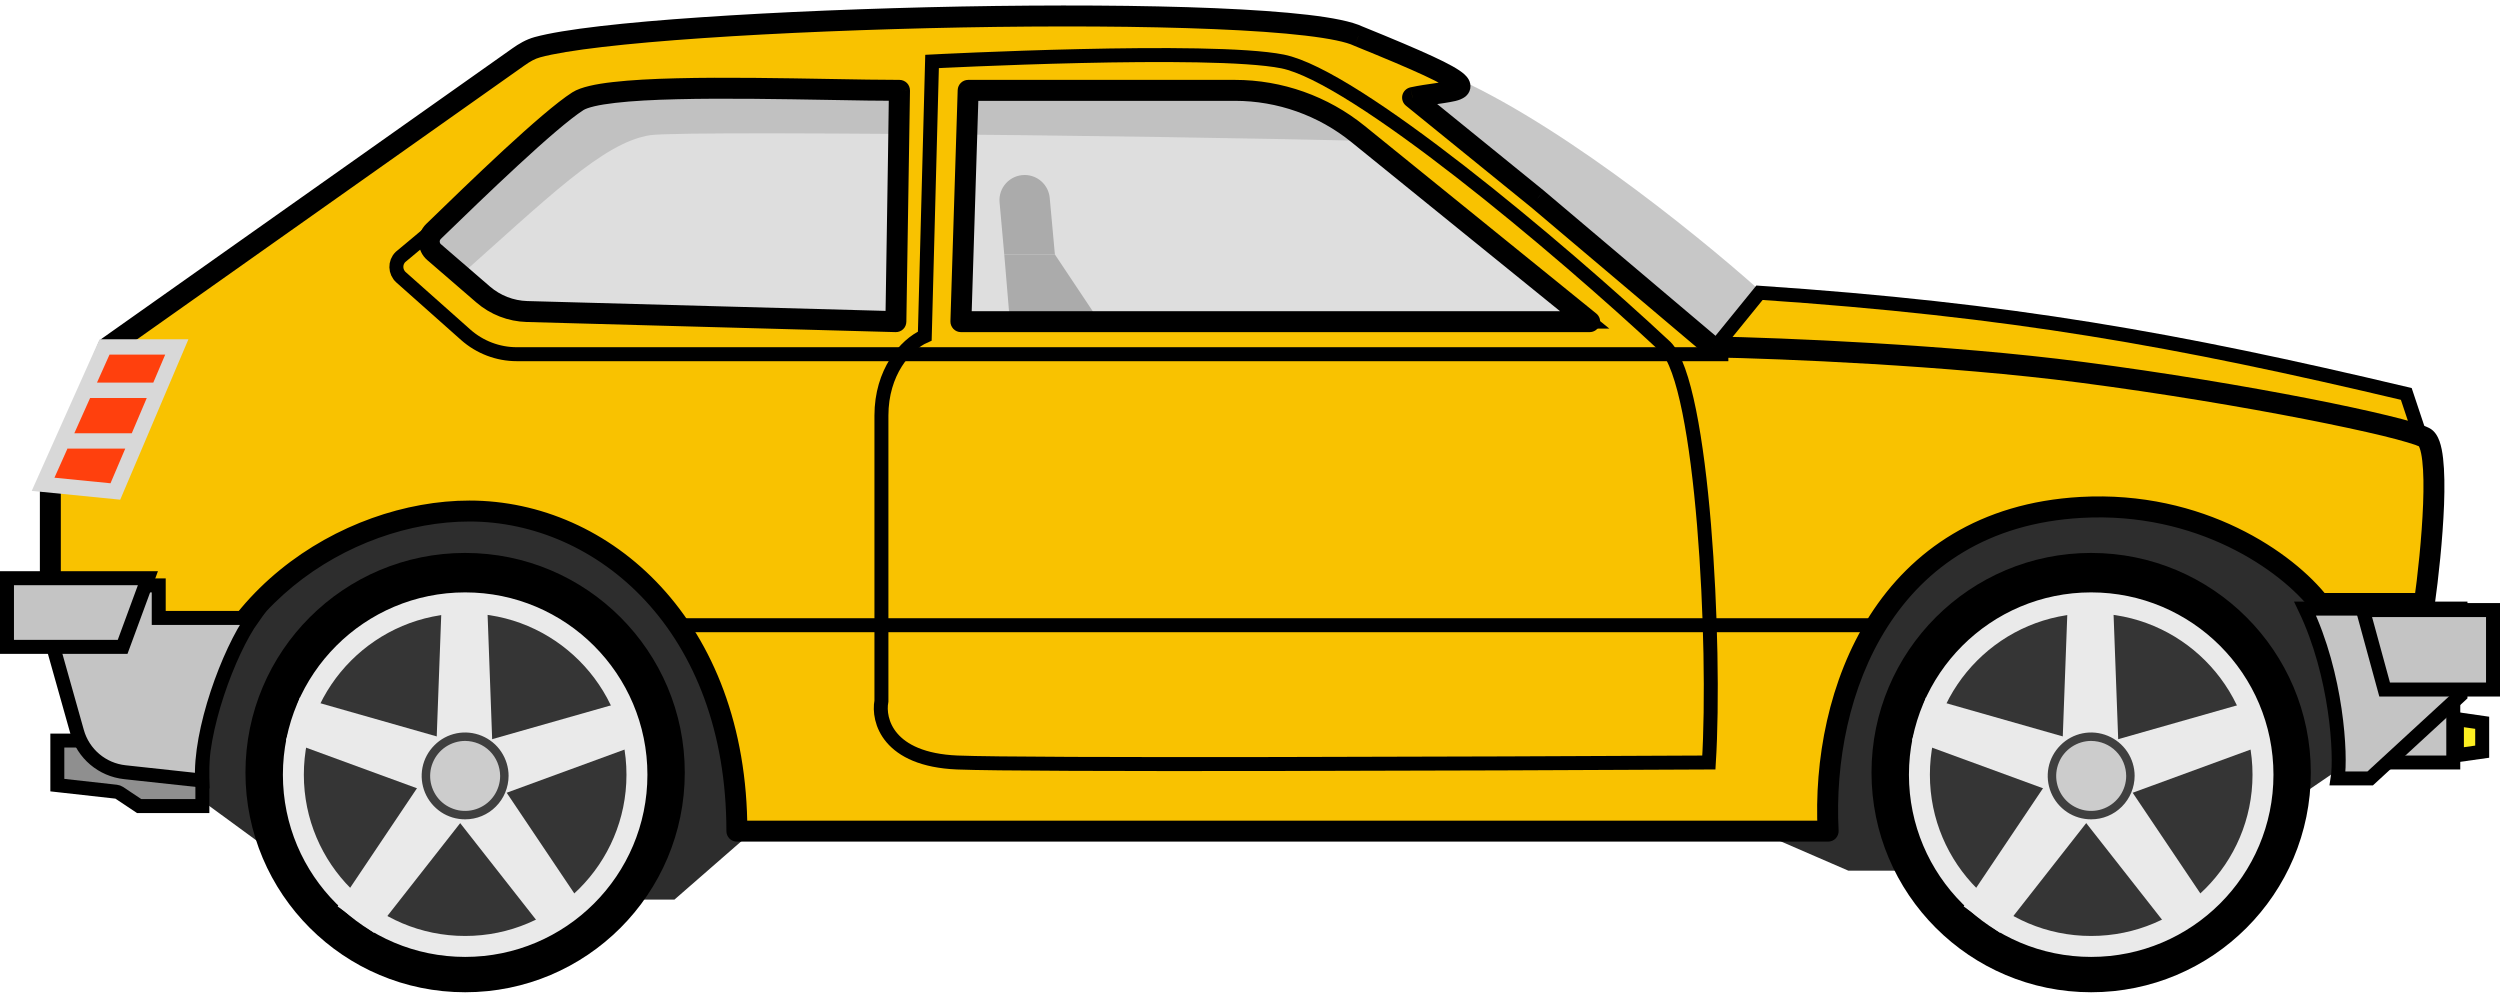
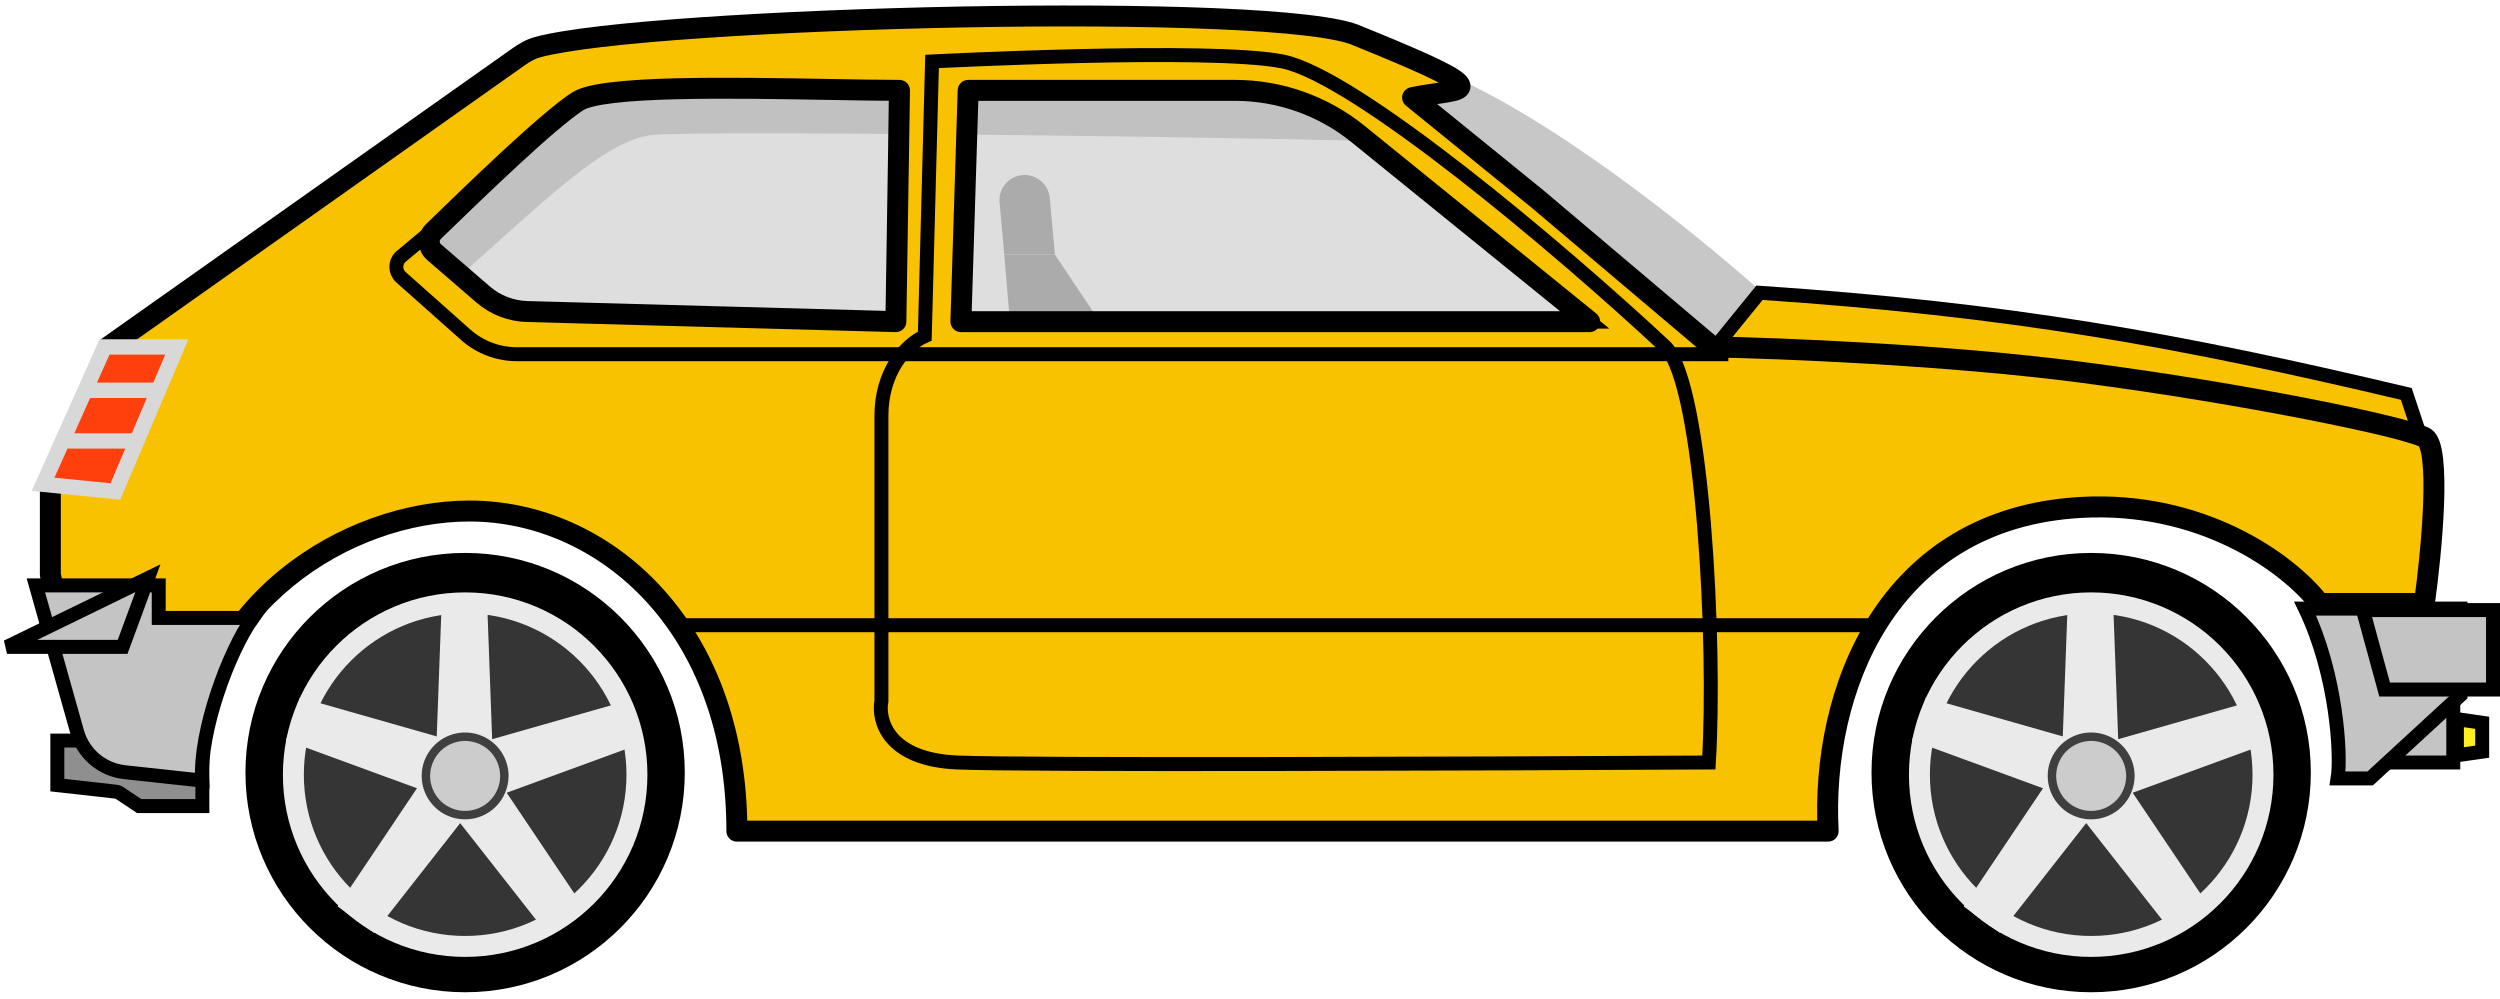
<svg xmlns="http://www.w3.org/2000/svg" height="143" node-id="1" sillyvg="true" template-height="143" template-width="358" version="1.1" viewBox="0 0 358 143" width="358">
  <defs node-id="43" />
-   <path d="M 42.91 69.86 L 19.63 106.60 L 48.60 127.82 L 96.21 127.82 L 116.39 110.22 L 233.85 110.22 L 264.89 123.68 L 277.83 123.68 L 305.77 128.85 L 338.37 106.60 L 333.71 69.86 L 272.66 61.58 L 254.55 93.67 L 133.47 89.01 L 116.39 69.86 L 42.91 69.86 Z" fill="#2d2d2d" fill-rule="nonzero" node-id="45" stroke="#2d2d2d" stroke-linecap="round" stroke-width="2" target-height="67.267" target-width="318.744" target-x="19.628" target-y="61.584" />
  <path d="M 143.14 28.99 C 142.94 26.88 144.61 25.06 146.73 25.06 L 146.73 25.06 C 148.59 25.06 150.15 26.48 150.32 28.34 L 151.06 36.44 L 143.81 36.44 L 143.14 28.99 Z" fill="#c4c4c4" fill-rule="nonzero" node-id="47" stroke="none" target-height="11.384" target-width="8.113" target-x="142.945" target-y="25.055" />
  <path d="M 143.81 36.44 L 151.06 36.44 L 159.34 48.86 L 144.85 48.86 L 143.81 36.44 Z" fill="#c4c4c4" fill-rule="nonzero" node-id="49" stroke="none" target-height="12.419" target-width="15.523" target-x="143.814" target-y="36.439" />
  <path d="M 66.61 142.09 C 83.98 142.09 98.06 128.00 98.06 110.63 C 98.06 93.26 83.98 79.18 66.61 79.18 C 49.23 79.18 35.15 93.26 35.15 110.63 C 35.15 128.00 49.23 142.09 66.61 142.09 Z" fill="#000000" fill-rule="nonzero" node-id="51" stroke="none" target-height="62.91" target-width="62.91" target-x="35.151" target-y="79.177" />
  <path d="M 66.61 135.53 C 80.19 135.53 91.21 124.52 91.21 110.94 C 91.21 97.35 80.19 86.33 66.61 86.33 C 53.02 86.33 42.01 97.35 42.01 110.94 C 42.01 124.52 53.02 135.53 66.61 135.53 Z" fill="#353535" fill-rule="nonzero" node-id="53" stroke="#eaeaea" stroke-linecap="butt" stroke-width="3" target-height="49.201" target-width="49.201" target-x="42.006" target-y="86.334" />
  <path d="M 70.67 111.11 L 62.33 111.11 L 63.28 85.48 L 69.73 85.48 L 70.67 111.11 Z" fill="#eaeaea" fill-rule="nonzero" node-id="55" stroke="none" target-height="25.631" target-width="8.339" target-x="62.333" target-y="85.483" />
  <path d="M 67.61 106.90 L 65.03 114.83 L 40.95 106.01 L 42.94 99.87 L 67.61 106.90 Z" fill="#eaeaea" fill-rule="nonzero" node-id="57" stroke="none" target-height="14.957" target-width="26.662" target-x="40.947" target-y="99.873" />
  <path d="M 62.64 108.51 L 69.40 113.41 L 53.57 133.59 L 48.35 129.80 L 62.64 108.51 Z" fill="#eaeaea" fill-rule="nonzero" node-id="59" stroke="none" target-height="25.074" target-width="21.046" target-x="48.35" target-y="108.514" />
  <path d="M 62.64 113.72 L 69.40 108.82 L 83.70 130.11 L 78.48 133.90 L 62.64 113.72 Z" fill="#eaeaea" fill-rule="nonzero" node-id="61" stroke="none" target-height="25.082" target-width="21.055" target-x="62.645" target-y="108.817" />
  <path d="M 67.61 115.33 L 65.03 107.40 L 89.69 100.38 L 91.69 106.51 L 67.61 115.33 Z" fill="#eaeaea" fill-rule="nonzero" node-id="63" stroke="none" target-height="14.948" target-width="26.662" target-x="65.027" target-y="100.383" />
  <path d="M 66.61 116.73 C 69.71 116.73 72.22 114.22 72.22 111.11 C 72.22 108.01 69.71 105.50 66.61 105.50 C 63.50 105.50 60.99 108.01 60.99 111.11 C 60.99 114.22 63.50 116.73 66.61 116.73 Z" fill="#cccccc" fill-rule="nonzero" node-id="65" stroke="none" target-height="11.232" target-width="11.232" target-x="60.99" target-y="105.498" />
  <path d="M 66.61 117.33 C 65.38 117.33 64.17 116.97 63.15 116.29 C 62.13 115.60 61.33 114.63 60.86 113.50 C 60.39 112.36 60.26 111.11 60.50 109.90 C 60.74 108.69 61.34 107.59 62.21 106.72 C 63.08 105.84 64.19 105.25 65.39 105.01 C 66.60 104.77 67.85 104.90 68.99 105.37 C 70.12 105.84 71.10 106.63 71.78 107.66 C 72.46 108.68 72.83 109.88 72.83 111.11 C 72.82 112.76 72.17 114.34 71.00 115.51 C 69.84 116.68 68.26 117.33 66.61 117.33 Z M 66.61 106.10 C 65.62 106.10 64.65 106.40 63.82 106.95 C 63.00 107.50 62.36 108.28 61.98 109.20 C 61.60 110.11 61.50 111.12 61.69 112.09 C 61.89 113.06 62.36 113.96 63.06 114.66 C 63.76 115.36 64.66 115.83 65.63 116.03 C 66.60 116.22 67.61 116.12 68.52 115.74 C 69.44 115.36 70.22 114.72 70.77 113.90 C 71.32 113.07 71.62 112.11 71.62 111.11 C 71.61 109.79 71.09 108.51 70.15 107.57 C 69.21 106.63 67.93 106.11 66.61 106.10 L 66.61 106.10 Z" fill="#3f3f3f" fill-rule="nonzero" node-id="67" stroke="none" target-height="12.563" target-width="12.563" target-x="60.265" target-y="104.772" />
  <path d="M 299.45 142.09 C 316.83 142.09 330.91 128.00 330.91 110.63 C 330.91 93.26 316.83 79.18 299.45 79.18 C 282.08 79.18 268.00 93.26 268.00 110.63 C 268.00 128.00 282.08 142.09 299.45 142.09 Z" fill="#000000" fill-rule="nonzero" node-id="69" stroke="none" target-height="62.91" target-width="62.91" target-x="268" target-y="79.177" />
  <path d="M 299.45 135.53 C 313.04 135.53 324.06 124.52 324.06 110.94 C 324.06 97.35 313.04 86.33 299.45 86.33 C 285.87 86.33 274.86 97.35 274.86 110.94 C 274.86 124.52 285.87 135.53 299.45 135.53 Z" fill="#353535" fill-rule="nonzero" node-id="71" stroke="#eaeaea" stroke-linecap="butt" stroke-width="3" target-height="49.201" target-width="49.201" target-x="274.855" target-y="86.334" />
  <path d="M 303.52 111.11 L 295.18 111.11 L 296.13 85.48 L 302.57 85.48 L 303.52 111.11 Z" fill="#eaeaea" fill-rule="nonzero" node-id="73" stroke="none" target-height="25.631" target-width="8.339" target-x="295.182" target-y="85.483" />
  <path d="M 300.46 106.90 L 297.88 114.83 L 273.80 106.01 L 275.79 99.87 L 300.46 106.90 Z" fill="#eaeaea" fill-rule="nonzero" node-id="75" stroke="none" target-height="14.957" target-width="26.661" target-x="273.796" target-y="99.873" />
  <path d="M 295.49 108.51 L 302.24 113.41 L 286.42 133.59 L 281.20 129.80 L 295.49 108.51 Z" fill="#eaeaea" fill-rule="nonzero" node-id="77" stroke="none" target-height="25.074" target-width="21.046" target-x="281.198" target-y="108.514" />
  <path d="M 295.49 113.72 L 302.24 108.82 L 316.55 130.11 L 311.33 133.90 L 295.49 113.72 Z" fill="#eaeaea" fill-rule="nonzero" node-id="79" stroke="none" target-height="25.082" target-width="21.055" target-x="295.494" target-y="108.817" />
  <path d="M 300.46 115.33 L 297.88 107.40 L 322.54 100.38 L 324.54 106.51 L 300.46 115.33 Z" fill="#eaeaea" fill-rule="nonzero" node-id="81" stroke="none" target-height="14.948" target-width="26.662" target-x="297.876" target-y="100.383" />
  <path d="M 299.45 116.73 C 302.56 116.73 305.07 114.22 305.07 111.11 C 305.07 108.01 302.56 105.50 299.45 105.50 C 296.35 105.50 293.84 108.01 293.84 111.11 C 293.84 114.22 296.35 116.73 299.45 116.73 Z" fill="#cccccc" fill-rule="nonzero" node-id="83" stroke="none" target-height="11.232" target-width="11.232" target-x="293.839" target-y="105.498" />
  <path d="M 299.45 117.33 C 298.23 117.33 297.02 116.97 296.00 116.29 C 294.98 115.60 294.18 114.63 293.71 113.50 C 293.24 112.36 293.11 111.11 293.35 109.90 C 293.59 108.69 294.19 107.59 295.06 106.72 C 295.93 105.84 297.04 105.25 298.24 105.01 C 299.45 104.77 300.70 104.90 301.84 105.37 C 302.97 105.84 303.94 106.63 304.63 107.66 C 305.31 108.68 305.68 109.88 305.68 111.11 C 305.67 112.76 305.02 114.34 303.85 115.51 C 302.69 116.68 301.10 117.33 299.45 117.33 Z M 299.45 106.10 C 298.46 106.10 297.50 106.40 296.67 106.95 C 295.85 107.50 295.20 108.28 294.83 109.20 C 294.45 110.11 294.35 111.12 294.54 112.09 C 294.73 113.06 295.21 113.96 295.91 114.66 C 296.61 115.36 297.51 115.83 298.48 116.03 C 299.45 116.22 300.46 116.12 301.37 115.74 C 302.29 115.36 303.07 114.72 303.62 113.90 C 304.17 113.07 304.47 112.11 304.47 111.11 C 304.46 109.79 303.94 108.51 303.00 107.57 C 302.06 106.63 300.78 106.11 299.45 106.10 L 299.45 106.10 Z" fill="#3f3f3f" fill-rule="nonzero" node-id="85" stroke="none" target-height="12.563" target-width="12.562" target-x="293.114" target-y="104.772" />
  <path d="M 253.51 42.96 C 245.41 35.54 225.16 18.84 209.01 11.39 L 196.59 12.43 L 244.20 54.86 L 253.51 42.96 Z" fill="#000000" fill-opacity="0.22" fill-rule="nonzero" node-id="87" stroke="none" target-height="43.465" target-width="56.919" target-x="196.593" target-y="11.392" />
  <path d="M 251.96 41.92 L 245.23 50.20 L 346.65 62.62 L 344.58 56.41 C 311.51 48.57 287.94 44.35 251.96 41.92 Z" fill="#f9c200" fill-rule="nonzero" node-id="89" stroke="#000000" stroke-linecap="butt" stroke-width="2" target-height="20.698" target-width="101.418" target-x="245.233" target-y="41.921" />
  <path d="M 93.10 19.36 C 86.38 20.40 78.62 28.16 64.65 40.58 L 56.88 31.78 L 80.69 10.05 L 189.00 7.00 L 204.00 20.50 C 194.34 19.81 98.49 18.54 93.10 19.36 Z" fill="#000000" fill-opacity="0.13" fill-rule="nonzero" node-id="91" stroke="none" target-height="33.578" target-width="147.116" target-x="56.884" target-y="7" />
  <path d="M 74.24 8.15 L 15.49 49.68 L 7.21 69.35 L 7.21 82.28 L 12.90 110.22 L 26.87 110.22 C 28.42 86.42 49.64 73.18 67.23 73.18 C 86.38 73.18 105.52 89.53 105.52 119.02 L 261.79 119.02 C 260.76 99.05 270.07 74.21 298.01 72.66 C 315.09 71.71 327.51 80.42 332.16 86.42 L 347.17 86.42 C 348.20 79.00 349.65 63.86 347.17 62.62 C 344.06 61.07 321.81 56.41 298.01 53.30 C 278.97 50.82 254.89 49.85 245.23 49.68 L 220.14 28.47 L 202.28 13.98 C 203.46 13.72 204.64 13.55 205.69 13.41 C 210.65 12.70 212.47 12.45 194.52 5.18 C 184.01 0.10 92.78 2.41 76.96 6.76 C 75.96 7.03 75.09 7.55 74.24 8.15 Z M 176.84 12.94 L 138.64 12.94 L 137.60 46.06 L 227.64 46.06 L 194.47 19.19 C 189.48 15.15 183.26 12.94 176.84 12.94 Z M 128.81 12.94 L 128.29 46.06 L 75.45 44.61 C 73.15 44.54 70.94 43.68 69.19 42.18 L 62.16 36.10 C 61.27 35.34 61.23 33.98 62.07 33.16 C 68.27 27.13 78.58 17.16 82.76 14.50 C 86.33 12.22 104.99 12.56 118.87 12.81 C 122.68 12.88 126.13 12.94 128.81 12.94 Z" fill="#f9c200" fill-rule="evenodd" node-id="93" stroke="none" target-height="118.924" target-width="342.443" target-x="7.209" target-y="0.096" />
  <path d="M 15.49 49.68 L 14.62 48.46 C 14.39 48.62 14.21 48.84 14.11 49.10 L 15.49 49.68 Z M 74.24 8.15 L 75.11 9.37 L 75.11 9.37 L 74.24 8.15 Z M 7.21 69.35 L 5.83 68.76 C 5.75 68.95 5.71 69.15 5.71 69.35 L 7.21 69.35 Z M 7.21 82.28 L 5.71 82.28 C 5.71 82.38 5.72 82.48 5.74 82.58 L 7.21 82.28 Z M 12.90 110.22 L 11.43 110.52 C 11.57 111.22 12.19 111.72 12.90 111.72 L 12.90 110.22 Z M 26.87 110.22 L 26.87 111.72 C 27.66 111.72 28.32 111.11 28.37 110.32 L 26.87 110.22 Z M 105.52 119.02 L 104.02 119.02 C 104.02 119.85 104.69 120.52 105.52 120.52 L 105.52 119.02 Z M 261.79 119.02 L 261.79 120.52 C 262.20 120.52 262.60 120.35 262.88 120.05 C 263.16 119.75 263.31 119.35 263.29 118.94 L 261.79 119.02 Z M 298.01 72.66 L 298.10 74.16 L 298.10 74.16 L 298.01 72.66 Z M 332.16 86.42 L 330.98 87.34 C 331.26 87.71 331.70 87.92 332.16 87.92 L 332.16 86.42 Z M 347.17 86.42 L 347.17 87.92 C 347.92 87.92 348.55 87.37 348.65 86.63 L 347.17 86.42 Z M 347.17 62.62 L 346.50 63.96 L 346.50 63.96 L 347.17 62.62 Z M 298.01 53.30 L 297.82 54.79 L 297.82 54.79 L 298.01 53.30 Z M 245.23 49.68 L 244.26 50.83 C 244.53 51.05 244.86 51.18 245.21 51.18 L 245.23 49.68 Z M 220.14 28.47 L 221.10 27.32 C 221.10 27.32 221.09 27.31 221.08 27.30 L 220.14 28.47 Z M 202.28 13.98 L 201.96 12.51 C 201.40 12.64 200.96 13.07 200.82 13.63 C 200.69 14.19 200.89 14.78 201.34 15.14 L 202.28 13.98 Z M 205.69 13.41 L 205.48 11.92 L 205.48 11.92 L 205.69 13.41 Z M 194.52 5.18 L 193.87 6.53 C 193.90 6.55 193.93 6.56 193.96 6.57 L 194.52 5.18 Z M 76.96 6.76 L 77.35 8.21 L 77.35 8.21 L 76.96 6.76 Z M 138.64 12.94 L 138.64 11.44 C 137.83 11.44 137.17 12.09 137.14 12.90 L 138.64 12.94 Z M 137.60 46.06 L 136.10 46.01 C 136.09 46.42 136.25 46.81 136.53 47.10 C 136.81 47.40 137.20 47.56 137.60 47.56 L 137.60 46.06 Z M 227.64 46.06 L 227.64 47.56 C 228.28 47.56 228.84 47.16 229.05 46.56 C 229.27 45.96 229.08 45.29 228.58 44.89 L 227.64 46.06 Z M 194.47 19.19 L 193.52 20.35 L 193.52 20.35 L 194.47 19.19 Z M 128.29 46.06 L 128.25 47.56 C 128.65 47.57 129.04 47.42 129.33 47.14 C 129.62 46.87 129.78 46.48 129.79 46.08 L 128.29 46.06 Z M 128.81 12.94 L 130.31 12.97 C 130.31 12.57 130.16 12.18 129.88 11.89 C 129.59 11.61 129.21 11.44 128.81 11.44 L 128.81 12.94 Z M 75.45 44.61 L 75.41 46.11 L 75.41 46.11 L 75.45 44.61 Z M 69.19 42.18 L 70.17 41.04 L 70.17 41.04 L 69.19 42.18 Z M 62.16 36.10 L 61.18 37.24 L 61.18 37.24 L 62.16 36.10 Z M 62.07 33.16 L 63.11 34.23 L 63.11 34.23 L 62.07 33.16 Z M 82.76 14.50 L 83.56 15.76 L 83.56 15.76 L 82.76 14.50 Z M 118.87 12.81 L 118.84 14.31 L 118.84 14.31 L 118.87 12.81 Z M 16.35 50.91 L 75.11 9.37 L 73.38 6.92 L 14.62 48.46 L 16.35 50.91 Z M 8.59 69.93 L 16.87 50.26 L 14.11 49.10 L 5.83 68.76 L 8.59 69.93 Z M 8.71 82.28 L 8.71 69.35 L 5.71 69.35 L 5.71 82.28 L 8.71 82.28 Z M 14.37 109.92 L 8.68 81.98 L 5.74 82.58 L 11.43 110.52 L 14.37 109.92 Z M 26.87 108.72 L 12.90 108.72 L 12.90 111.72 L 26.87 111.72 L 26.87 108.72 Z M 67.23 71.68 C 49.04 71.68 26.99 85.36 25.38 110.13 L 28.37 110.32 C 29.86 87.49 50.24 74.68 67.23 74.68 L 67.23 71.68 Z M 107.02 119.02 C 107.02 88.81 87.32 71.68 67.23 71.68 L 67.23 74.68 C 85.44 74.68 104.02 90.24 104.02 119.02 L 107.02 119.02 Z M 261.79 117.52 L 105.52 117.52 L 105.52 120.52 L 261.79 120.52 L 261.79 117.52 Z M 297.93 71.16 C 283.45 71.97 273.71 78.84 267.77 88.12 C 261.87 97.35 259.76 108.88 260.29 119.10 L 263.29 118.94 C 262.78 109.19 264.81 98.32 270.30 89.74 C 275.74 81.23 284.63 74.91 298.10 74.16 L 297.93 71.16 Z M 333.35 85.50 C 328.42 79.15 315.54 70.18 297.93 71.16 L 298.10 74.16 C 314.63 73.24 326.59 81.69 330.98 87.34 L 333.35 85.50 Z M 347.17 84.92 L 332.16 84.92 L 332.16 87.92 L 347.17 87.92 L 347.17 84.92 Z M 346.50 63.96 C 346.27 63.85 346.35 63.74 346.51 64.20 C 346.65 64.59 346.78 65.19 346.87 65.99 C 347.06 67.59 347.08 69.74 346.99 72.15 C 346.81 76.95 346.20 82.53 345.68 86.21 L 348.65 86.63 C 349.18 82.89 349.80 77.20 349.99 72.26 C 350.08 69.80 350.06 67.47 349.85 65.65 C 349.75 64.74 349.59 63.89 349.34 63.19 C 349.11 62.55 348.69 61.70 347.84 61.28 L 346.50 63.96 Z M 297.82 54.79 C 309.69 56.34 321.17 58.28 330.06 60.02 C 334.51 60.89 338.31 61.71 341.17 62.40 C 342.61 62.75 343.80 63.07 344.71 63.34 C 345.67 63.62 346.24 63.83 346.50 63.96 L 347.84 61.28 C 347.32 61.02 346.52 60.74 345.57 60.46 C 344.58 60.17 343.34 59.84 341.88 59.49 C 338.96 58.78 335.12 57.95 330.64 57.07 C 321.68 55.32 310.14 53.37 298.21 51.82 L 297.82 54.79 Z M 245.21 51.18 C 254.84 51.35 278.86 52.32 297.82 54.79 L 298.21 51.82 C 279.08 49.32 254.94 48.36 245.26 48.18 L 245.21 51.18 Z M 219.17 29.61 L 244.26 50.83 L 246.20 48.54 L 221.10 27.32 L 219.17 29.61 Z M 201.34 15.14 L 219.19 29.63 L 221.08 27.30 L 203.23 12.81 L 201.34 15.14 Z M 205.48 11.92 C 204.44 12.07 203.20 12.24 201.96 12.51 L 202.61 15.44 C 203.71 15.20 204.84 15.04 205.90 14.89 L 205.48 11.92 Z M 193.96 6.57 C 198.44 8.39 201.66 9.75 203.90 10.79 C 206.22 11.87 207.30 12.51 207.69 12.87 C 207.77 12.94 207.74 12.93 207.69 12.85 C 207.64 12.75 207.53 12.48 207.59 12.13 C 207.66 11.78 207.86 11.58 207.95 11.50 C 208.03 11.43 208.07 11.43 208.00 11.45 C 207.86 11.51 207.58 11.59 207.10 11.67 C 206.65 11.75 206.11 11.83 205.48 11.92 L 205.90 14.89 C 206.51 14.80 207.11 14.72 207.63 14.62 C 208.14 14.53 208.68 14.42 209.12 14.24 C 209.34 14.15 209.62 14.01 209.88 13.80 C 210.14 13.58 210.44 13.22 210.54 12.69 C 210.64 12.16 210.49 11.70 210.31 11.38 C 210.14 11.08 209.91 10.83 209.70 10.64 C 208.92 9.93 207.41 9.11 205.17 8.07 C 202.86 7.00 199.58 5.61 195.09 3.79 L 193.96 6.57 Z M 77.35 8.21 C 81.14 7.17 89.65 6.21 100.63 5.46 C 111.54 4.71 124.73 4.18 137.76 3.93 C 150.79 3.69 163.64 3.74 173.88 4.17 C 179.00 4.38 183.45 4.69 186.93 5.10 C 190.48 5.52 192.81 6.02 193.87 6.53 L 195.18 3.83 C 193.60 3.07 190.78 2.53 187.28 2.12 C 183.69 1.70 179.16 1.39 174.01 1.17 C 163.69 0.74 150.77 0.69 137.71 0.93 C 124.64 1.18 111.39 1.72 100.42 2.47 C 89.51 3.21 80.69 4.18 76.56 5.31 L 77.35 8.21 Z M 75.11 9.37 C 75.90 8.81 76.60 8.41 77.35 8.21 L 76.56 5.31 C 75.31 5.66 74.27 6.29 73.38 6.92 L 75.11 9.37 Z M 138.64 14.44 L 176.84 14.44 L 176.84 11.44 L 138.64 11.44 L 138.64 14.44 Z M 139.10 46.11 L 140.14 12.99 L 137.14 12.90 L 136.10 46.01 L 139.10 46.11 Z M 227.64 44.56 L 137.60 44.56 L 137.60 47.56 L 227.64 47.56 L 227.64 44.56 Z M 193.52 20.35 L 226.69 47.23 L 228.58 44.89 L 195.41 18.02 L 193.52 20.35 Z M 176.84 14.44 C 182.92 14.44 188.81 16.53 193.52 20.35 L 195.41 18.02 C 190.16 13.77 183.60 11.44 176.84 11.44 L 176.84 14.44 Z M 129.79 46.08 L 130.31 12.97 L 127.31 12.92 L 126.79 46.04 L 129.79 46.08 Z M 75.41 46.11 L 128.25 47.56 L 128.33 44.56 L 75.49 43.11 L 75.41 46.11 Z M 68.21 43.31 C 70.22 45.05 72.76 46.03 75.41 46.11 L 75.49 43.11 C 73.54 43.05 71.66 42.32 70.17 41.04 L 68.21 43.31 Z M 61.18 37.24 L 68.21 43.31 L 70.17 41.04 L 63.14 34.97 L 61.18 37.24 Z M 61.02 32.08 C 59.55 33.52 59.63 35.90 61.18 37.24 L 63.14 34.97 C 62.91 34.77 62.91 34.44 63.11 34.23 L 61.02 32.08 Z M 81.95 13.23 C 79.73 14.65 76.00 17.91 72.15 21.46 C 68.26 25.06 64.12 29.07 61.02 32.08 L 63.11 34.23 C 66.22 31.22 70.33 27.23 74.19 23.67 C 78.09 20.06 81.61 17.01 83.56 15.76 L 81.95 13.23 Z M 118.90 11.31 C 111.97 11.19 103.80 11.04 96.91 11.21 C 93.47 11.29 90.32 11.46 87.78 11.75 C 86.52 11.89 85.38 12.07 84.42 12.30 C 83.49 12.52 82.61 12.81 81.95 13.23 L 83.56 15.76 C 83.79 15.61 84.28 15.42 85.11 15.22 C 85.91 15.03 86.92 14.87 88.13 14.73 C 90.53 14.45 93.58 14.29 96.99 14.21 C 103.80 14.04 111.90 14.19 118.84 14.31 L 118.90 11.31 Z M 128.81 11.44 C 126.15 11.44 122.71 11.38 118.90 11.31 L 118.84 14.31 C 122.65 14.38 126.11 14.44 128.81 14.44 L 128.81 11.44 Z" fill="#000000" fill-rule="nonzero" node-id="95" stroke="none" target-height="119.83" target-width="344.37" target-x="5.709" target-y="0.69" />
  <path d="M 351.31 99.36 L 341.48 109.19 L 351.31 109.19 L 351.31 99.36 Z" fill="#c4c4c4" fill-rule="nonzero" node-id="97" stroke="#000000" stroke-linecap="round" stroke-width="2" target-height="9.831" target-width="9.831" target-x="341.477" target-y="99.357" />
  <path d="M 334.75 111.47 C 335.27 108.19 334.65 96.67 330.09 87.15 L 352.34 87.15 L 352.34 99.57 L 339.41 111.47 L 334.75 111.47 Z" fill="#c4c4c4" fill-rule="nonzero" node-id="99" stroke="#000000" stroke-linecap="round" stroke-width="2" target-height="24.32" target-width="22.25" target-x="330.093" target-y="87.148" />
  <path d="M 341.48 98.74 L 338.37 87.36 L 357.00 87.36 L 357.00 98.74 L 341.48 98.74 Z" fill="#c4c4c4" fill-rule="nonzero" node-id="101" stroke="#000000" stroke-linecap="round" stroke-width="2" target-height="11.384" target-width="18.628" target-x="338.372" target-y="87.358" />
  <path d="M 17.08 113.53 C 16.94 113.44 16.79 113.39 16.63 113.37 L 8.21 112.43 L 8.21 106.05 L 28.98 106.05 L 28.98 115.43 L 19.93 115.43 L 17.08 113.53 Z" fill="#8f8f8f" fill-rule="nonzero" node-id="103" stroke="#000000" stroke-linecap="round" stroke-width="2" target-height="9.384" target-width="20.767" target-x="8.209" target-y="106.049" />
  <path d="M 22.73 83.83 L 5.14 83.83 L 11.04 104.79 C 11.92 107.94 14.63 110.23 17.88 110.58 L 28.94 111.78 C 28.53 104.74 32.74 93.32 36.19 88.49 L 22.73 88.49 L 22.73 83.83 Z" fill="#c4c4c4" fill-rule="nonzero" node-id="105" stroke="#000000" stroke-linecap="round" stroke-width="2" target-height="27.942" target-width="31.046" target-x="5.14" target-y="83.834" />
  <path d="M 355.45 103.50 L 351.83 102.98 L 351.83 108.15 L 355.45 107.64 L 355.45 103.50 Z" fill="#fcee21" fill-rule="nonzero" node-id="107" stroke="#000000" stroke-linecap="round" stroke-width="2" target-height="5.174" target-width="3.622" target-x="351.826" target-y="102.979" />
-   <path d="M 21.18 82.80 L 1.00 82.80 L 1.00 92.63 L 17.56 92.63 L 21.18 82.80 Z" fill="#c4c4c4" fill-rule="nonzero" node-id="109" stroke="#000000" stroke-linecap="round" stroke-width="2" target-height="9.831" target-width="20.18" target-x="1" target-y="82.799" />
+   <path d="M 21.18 82.80 L 1.00 92.63 L 17.56 92.63 L 21.18 82.80 Z" fill="#c4c4c4" fill-rule="nonzero" node-id="109" stroke="#000000" stroke-linecap="round" stroke-width="2" target-height="9.831" target-width="20.18" target-x="1" target-y="82.799" />
  <path d="M 126.22 59.51 C 126.22 53.30 129.67 49.34 132.43 48.13 L 133.47 8.80 C 133.47 8.80 173.31 6.74 183.66 8.80 C 194.01 10.87 222.98 35.19 238.51 49.68 C 243.89 55.06 245.75 92.46 244.71 109.19 C 211.77 109.36 147.02 109.60 137.09 109.19 C 127.15 108.78 125.70 103.15 126.22 100.39 L 126.22 59.51 Z" fill="none" node-id="111" stroke="#000000" stroke-linecap="round" stroke-width="2" target-height="102.867" target-width="120.046" target-x="125.704" target-y="6.735" />
  <path d="M 176.84 12.94 L 138.64 12.94 L 137.60 46.06 L 227.64 46.06 L 194.47 19.19 C 189.48 15.15 183.26 12.94 176.84 12.94 Z" fill="#000000" fill-opacity="0.13" fill-rule="nonzero" node-id="113" stroke="#000000" stroke-linecap="round" stroke-width="2" target-height="33.116" target-width="90.034" target-x="137.605" target-y="12.944" />
  <path d="M 128.29 46.06 L 128.29 12.94 C 115.87 12.94 88.34 11.08 83.79 13.98 C 79.61 16.64 68.42 27.07 62.07 33.16 C 61.23 33.98 61.27 35.34 62.16 36.10 L 69.19 42.18 C 70.94 43.69 73.15 44.54 75.45 44.61 L 128.29 46.06 Z" fill="#000000" fill-opacity="0.13" fill-rule="nonzero" node-id="115" stroke="#000000" stroke-linecap="round" stroke-width="2" target-height="34.979" target-width="67.064" target-x="61.227" target-y="11.081" />
  <path d="M 96.73 89.53 L 269.55 89.53" fill="none" node-id="117" stroke="#000000" stroke-linecap="butt" stroke-width="2" target-height="0" target-width="172.825" target-x="96.727" target-y="89.525" />
  <path d="M 14.97 49.68 L 25.32 49.68 L 22.68 55.89 L 19.60 63.14 L 16.52 70.38 L 6.17 69.35 L 12.19 55.89 L 14.97 49.68 Z" fill="#ff400d" fill-rule="nonzero" node-id="119" stroke="none" target-height="20.698" target-width="19.145" target-x="6.174" target-y="49.682" />
  <path d="M 22.68 55.89 L 25.32 49.68 L 14.97 49.68 L 12.19 55.89 M 22.68 55.89 L 12.19 55.89 M 22.68 55.89 L 19.60 63.14 M 12.19 55.89 L 6.17 69.35 L 16.52 70.38 L 19.60 63.14 M 19.60 63.14 L 9.80 63.14" fill="none" node-id="121" stroke="#d8d8d8" stroke-linecap="round" stroke-width="2.2" target-height="20.698" target-width="19.145" target-x="6.174" target-y="49.682" />
  <path d="M 247.50 50.72 L 74.00 50.72 C 71.31 50.72 68.71 49.73 66.69 47.94 L 57.43 39.71 C 56.57 38.94 56.53 37.61 57.35 36.80 L 62.50 32.50" fill="none" node-id="123" stroke="#000000" stroke-linecap="butt" stroke-width="2" target-height="18.217" target-width="190.965" target-x="56.535" target-y="32.5" />
</svg>